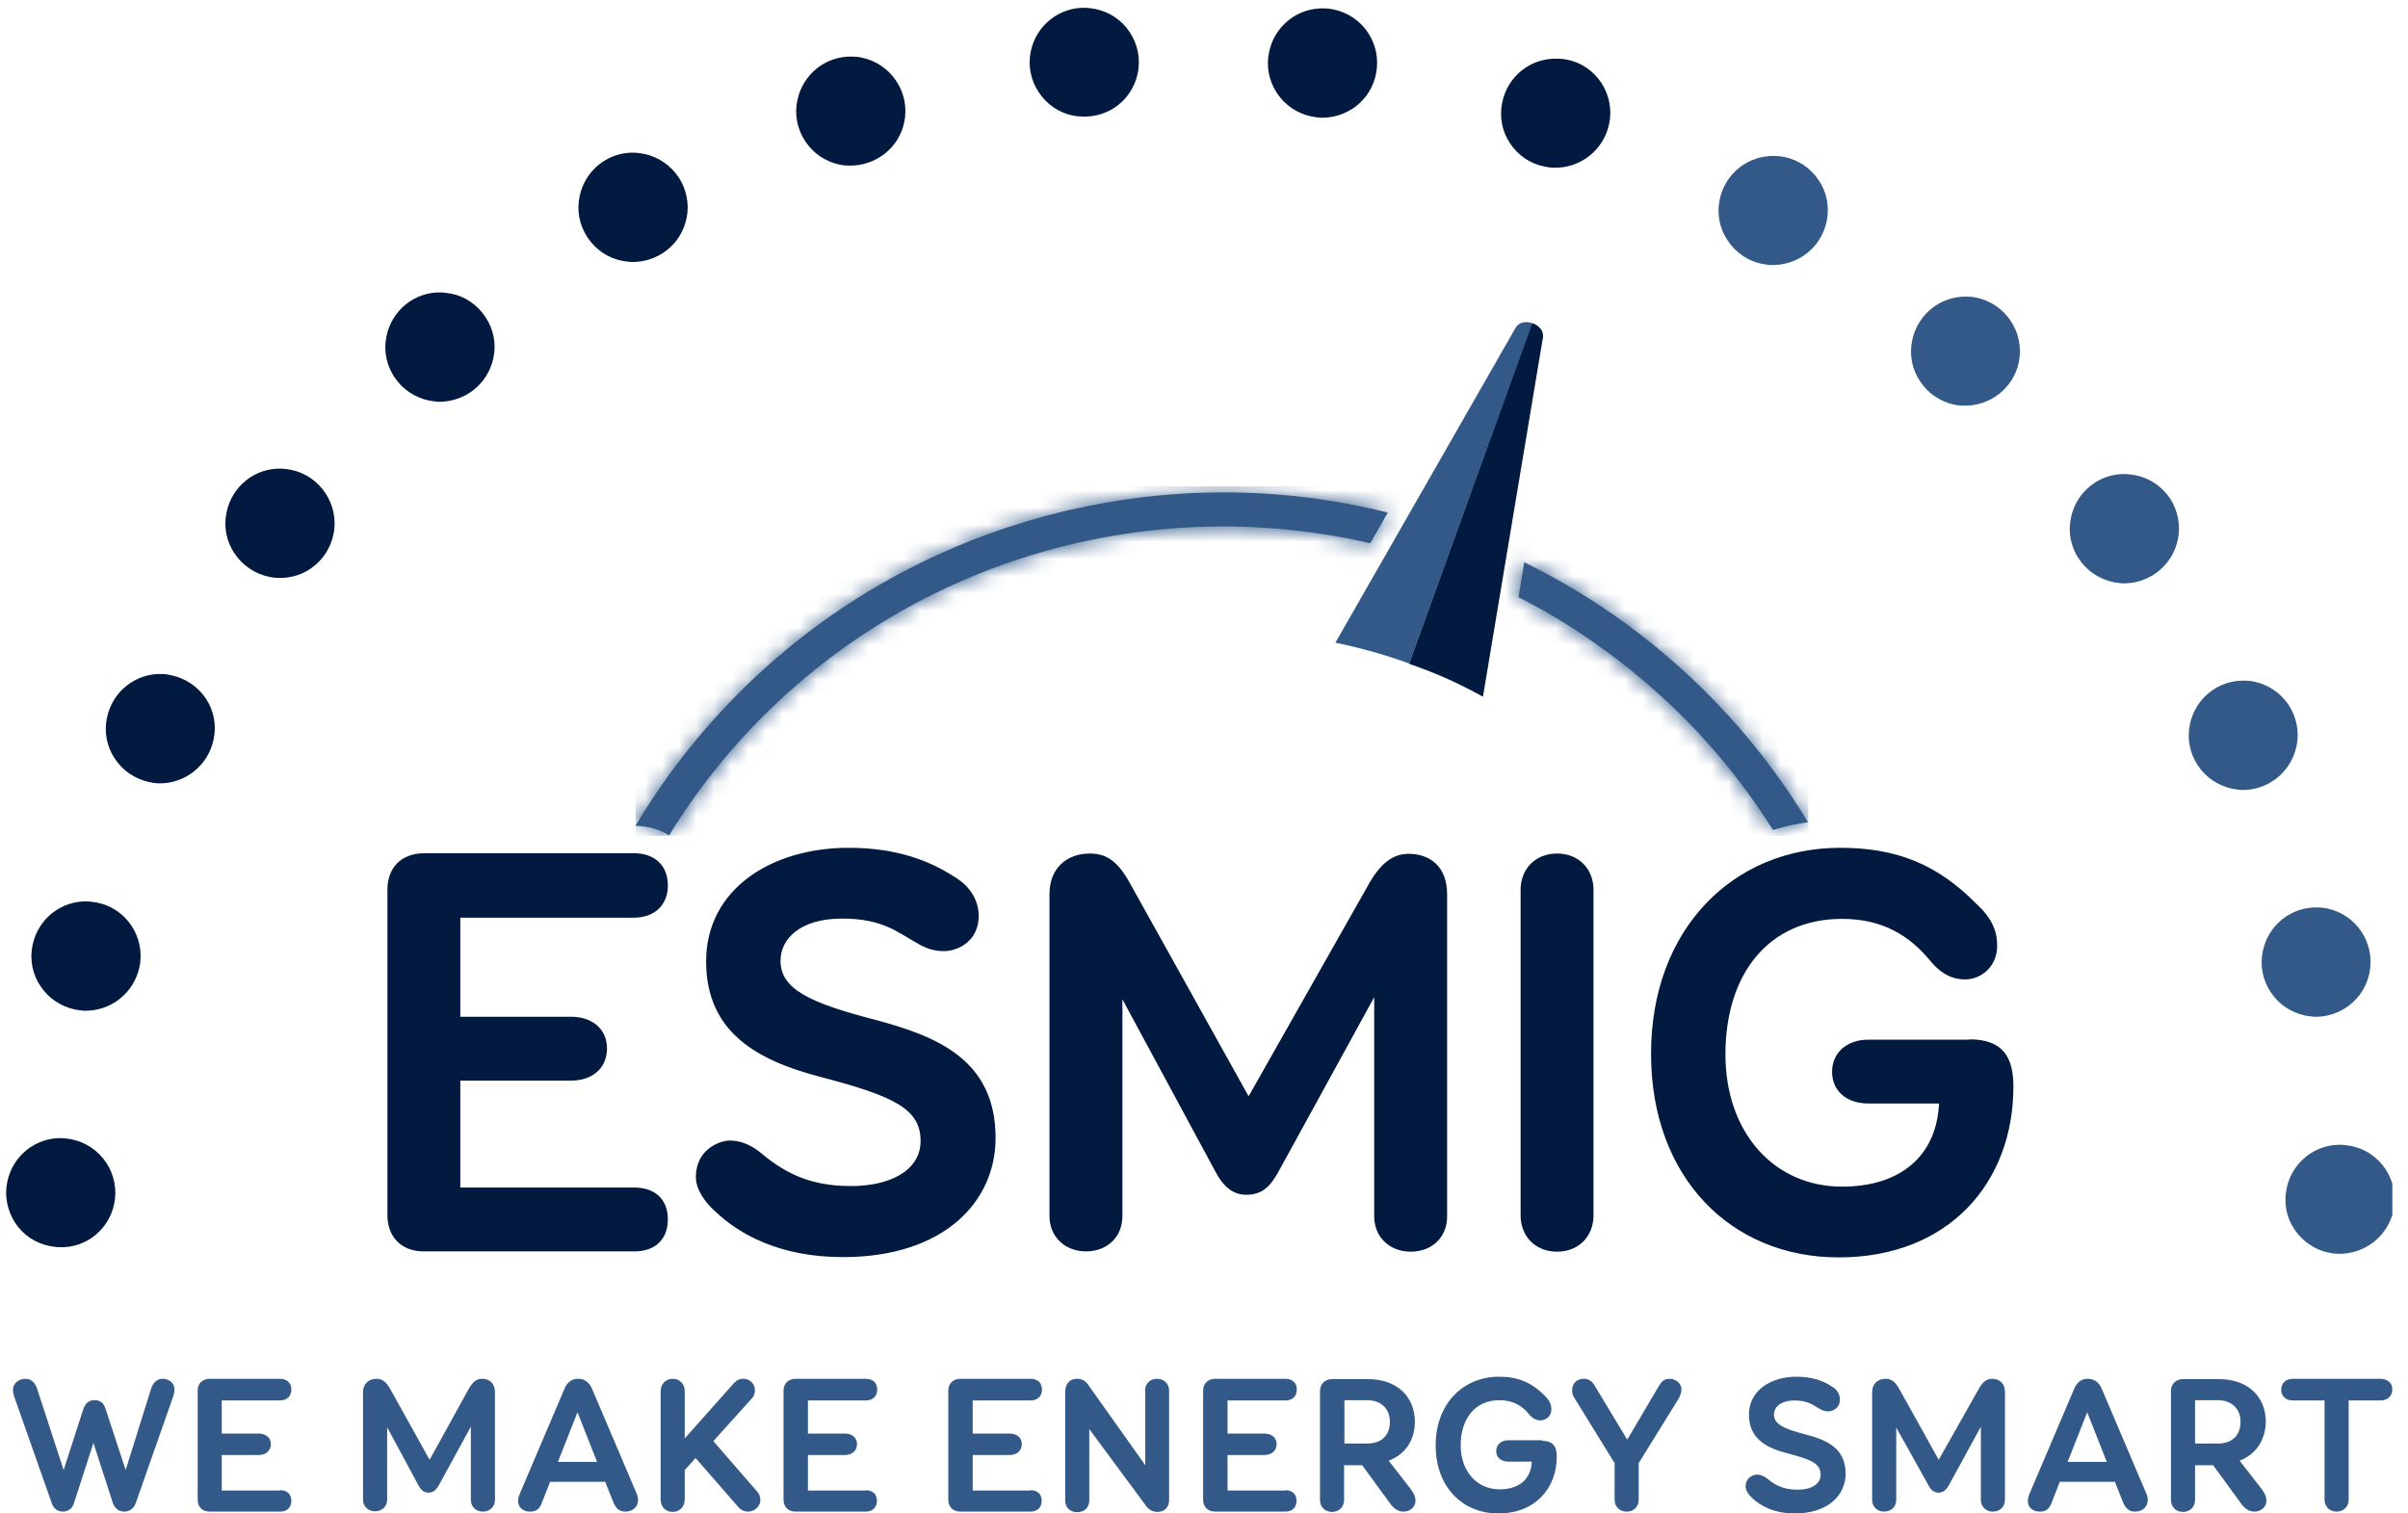
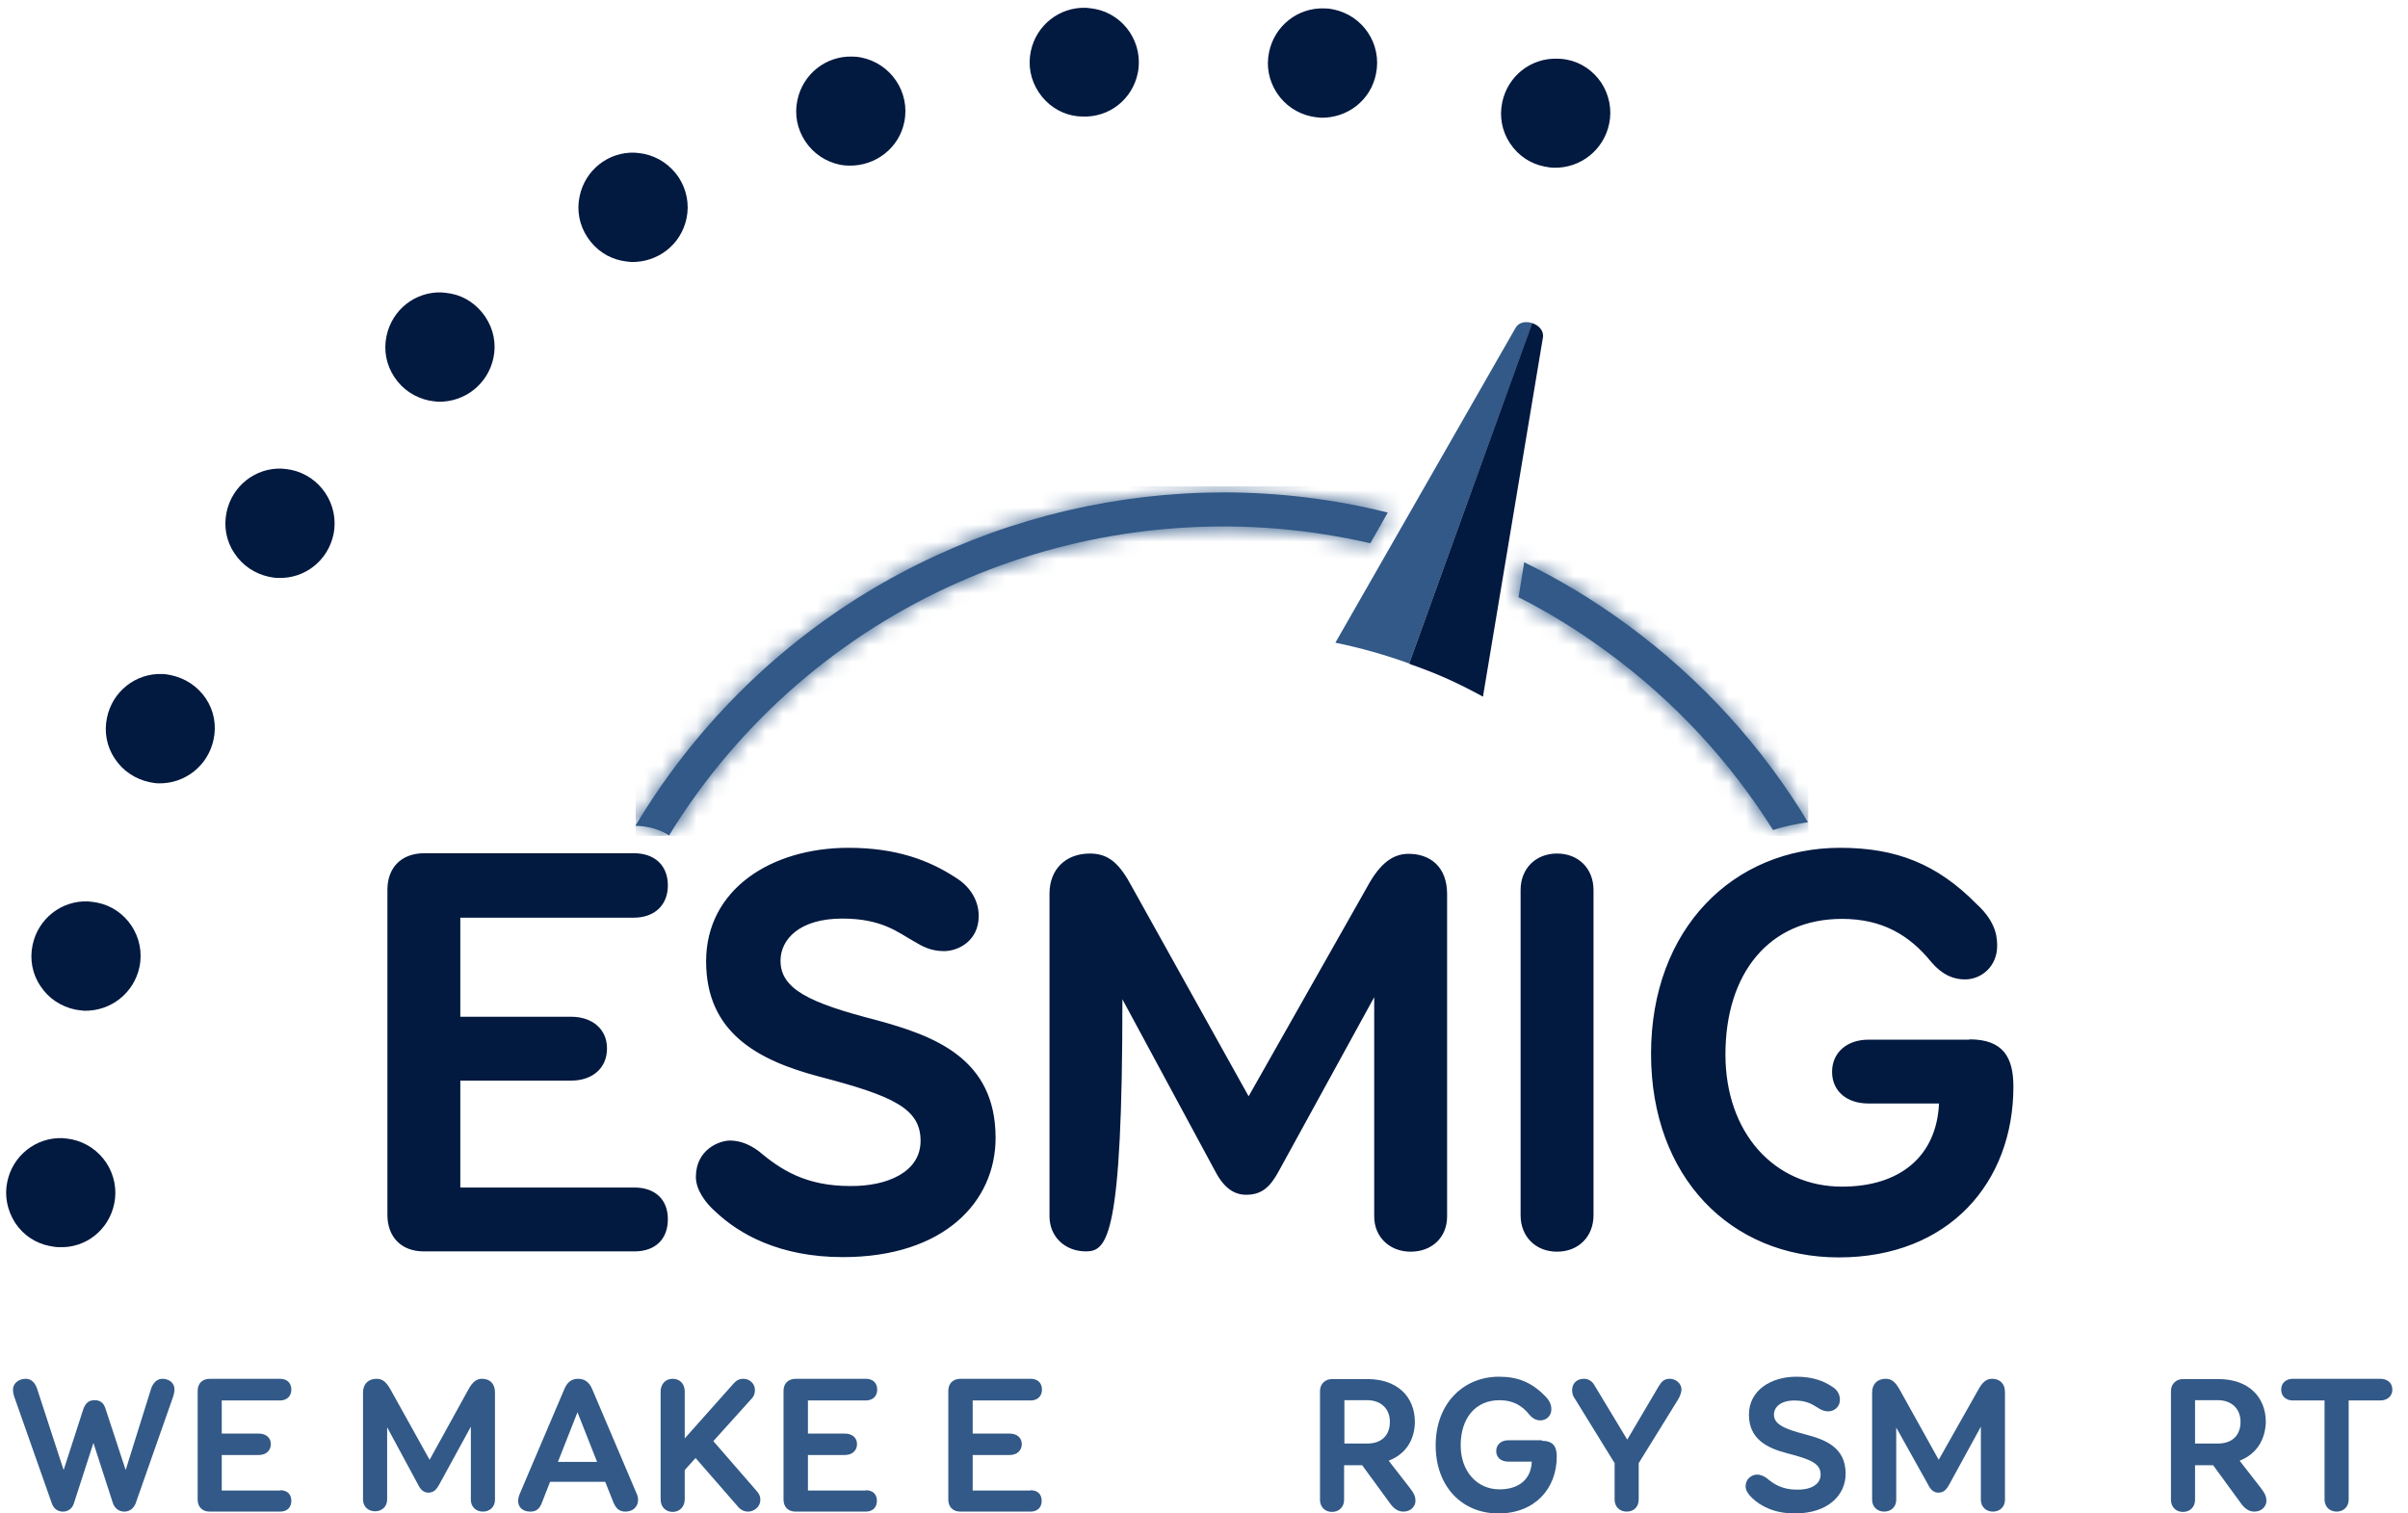
<svg xmlns="http://www.w3.org/2000/svg" width="140" height="88" viewBox="0 0 140 88" fill="none">
  <g clip-path="url(#clip0_4497_52730)">
-     <path d="M36.885 69.051C38.093 69.051 38.829 69.752 38.829 70.89C38.829 72.064 38.093 72.764 36.885 72.764H24.643C23.295 72.764 22.524 71.888 22.524 70.645V51.731C22.524 50.488 23.295 49.612 24.678 49.612H36.85C38.058 49.612 38.829 50.313 38.829 51.486C38.829 52.624 38.058 53.36 36.85 53.36H26.762V59.121H33.207C34.416 59.121 35.291 59.822 35.291 60.96C35.291 62.134 34.416 62.834 33.207 62.834H26.762V69.051H36.885ZM53.522 66.337C53.522 64.463 51.946 63.727 47.655 62.607C44.065 61.661 41.053 60.05 41.053 55.899C41.053 51.714 44.836 49.297 49.337 49.297C52.121 49.297 54.03 50.032 55.536 51.013C56.517 51.609 56.902 52.484 56.902 53.255C56.902 54.726 55.694 55.304 54.888 55.304C54.117 55.304 53.645 55.041 53.119 54.726C52.209 54.218 51.28 53.412 48.969 53.412C46.482 53.412 45.379 54.621 45.379 55.864C45.379 57.51 47.06 58.316 50.948 59.314C54.293 60.225 57.883 61.521 57.883 66.162C57.883 69.892 54.87 73.097 49.004 73.097C45.309 73.097 42.962 71.748 41.596 70.452C41.053 69.98 40.458 69.209 40.458 68.438C40.458 66.827 41.841 66.319 42.437 66.319C43.032 66.319 43.575 66.547 44.083 66.915C45.396 68.018 46.832 68.964 49.442 68.964C51.578 68.981 53.522 68.158 53.522 66.337ZM79.476 51.591C80.247 50.155 81.017 49.647 81.893 49.647C83.136 49.647 84.134 50.383 84.134 51.994V70.733C84.134 71.941 83.259 72.781 82.015 72.781C80.807 72.781 79.896 71.941 79.896 70.733V57.983L74.362 68.071C73.854 69.016 73.364 69.472 72.453 69.472C71.683 69.472 71.105 68.999 70.615 68.036L65.256 58.106V70.715C65.256 71.923 64.38 72.764 63.137 72.764C61.928 72.764 61.017 71.923 61.017 70.715V51.976C61.017 50.505 61.998 49.63 63.364 49.63C64.468 49.63 65.098 50.225 65.816 51.574L72.594 63.745L79.476 51.591ZM88.407 51.749C88.407 50.505 89.283 49.63 90.527 49.63C91.77 49.63 92.646 50.505 92.646 51.749V70.662C92.646 71.906 91.77 72.781 90.527 72.781C89.283 72.781 88.407 71.906 88.407 70.662V51.749ZM114.502 60.435C116.481 60.435 117.058 61.503 117.058 63.184C117.058 68.754 113.311 73.114 106.901 73.114C100.631 73.114 95.991 68.456 95.991 61.276C95.991 53.99 100.789 49.297 106.989 49.297C110.246 49.297 112.628 50.243 114.904 52.554C115.868 53.43 116.113 54.236 116.113 54.936C116.148 56.144 115.237 56.95 114.239 56.95C113.573 56.95 112.925 56.687 112.295 55.952C111.017 54.376 109.44 53.43 107.094 53.43C102.838 53.43 100.316 56.617 100.316 61.311C100.316 65.847 103.136 68.999 107.094 68.999C110.474 68.999 112.593 67.23 112.733 64.165H108.635C107.356 64.165 106.516 63.43 106.516 62.326C106.516 61.223 107.356 60.453 108.635 60.453H114.502V60.435Z" fill="#021940" />
+     <path d="M36.885 69.051C38.093 69.051 38.829 69.752 38.829 70.89C38.829 72.064 38.093 72.764 36.885 72.764H24.643C23.295 72.764 22.524 71.888 22.524 70.645V51.731C22.524 50.488 23.295 49.612 24.678 49.612H36.85C38.058 49.612 38.829 50.313 38.829 51.486C38.829 52.624 38.058 53.36 36.85 53.36H26.762V59.121H33.207C34.416 59.121 35.291 59.822 35.291 60.96C35.291 62.134 34.416 62.834 33.207 62.834H26.762V69.051H36.885ZM53.522 66.337C53.522 64.463 51.946 63.727 47.655 62.607C44.065 61.661 41.053 60.05 41.053 55.899C41.053 51.714 44.836 49.297 49.337 49.297C52.121 49.297 54.03 50.032 55.536 51.013C56.517 51.609 56.902 52.484 56.902 53.255C56.902 54.726 55.694 55.304 54.888 55.304C54.117 55.304 53.645 55.041 53.119 54.726C52.209 54.218 51.28 53.412 48.969 53.412C46.482 53.412 45.379 54.621 45.379 55.864C45.379 57.51 47.06 58.316 50.948 59.314C54.293 60.225 57.883 61.521 57.883 66.162C57.883 69.892 54.87 73.097 49.004 73.097C45.309 73.097 42.962 71.748 41.596 70.452C41.053 69.98 40.458 69.209 40.458 68.438C40.458 66.827 41.841 66.319 42.437 66.319C43.032 66.319 43.575 66.547 44.083 66.915C45.396 68.018 46.832 68.964 49.442 68.964C51.578 68.981 53.522 68.158 53.522 66.337ZM79.476 51.591C80.247 50.155 81.017 49.647 81.893 49.647C83.136 49.647 84.134 50.383 84.134 51.994V70.733C84.134 71.941 83.259 72.781 82.015 72.781C80.807 72.781 79.896 71.941 79.896 70.733V57.983L74.362 68.071C73.854 69.016 73.364 69.472 72.453 69.472C71.683 69.472 71.105 68.999 70.615 68.036L65.256 58.106C65.256 71.923 64.38 72.764 63.137 72.764C61.928 72.764 61.017 71.923 61.017 70.715V51.976C61.017 50.505 61.998 49.63 63.364 49.63C64.468 49.63 65.098 50.225 65.816 51.574L72.594 63.745L79.476 51.591ZM88.407 51.749C88.407 50.505 89.283 49.63 90.527 49.63C91.77 49.63 92.646 50.505 92.646 51.749V70.662C92.646 71.906 91.77 72.781 90.527 72.781C89.283 72.781 88.407 71.906 88.407 70.662V51.749ZM114.502 60.435C116.481 60.435 117.058 61.503 117.058 63.184C117.058 68.754 113.311 73.114 106.901 73.114C100.631 73.114 95.991 68.456 95.991 61.276C95.991 53.99 100.789 49.297 106.989 49.297C110.246 49.297 112.628 50.243 114.904 52.554C115.868 53.43 116.113 54.236 116.113 54.936C116.148 56.144 115.237 56.95 114.239 56.95C113.573 56.95 112.925 56.687 112.295 55.952C111.017 54.376 109.44 53.43 107.094 53.43C102.838 53.43 100.316 56.617 100.316 61.311C100.316 65.847 103.136 68.999 107.094 68.999C110.474 68.999 112.593 67.23 112.733 64.165H108.635C107.356 64.165 106.516 63.43 106.516 62.326C106.516 61.223 107.356 60.453 108.635 60.453H114.502V60.435Z" fill="#021940" />
    <path d="M9.215 45.548C9.04 45.548 8.864 45.513 8.689 45.478C7.866 45.303 7.148 44.83 6.675 44.112C6.202 43.412 6.045 42.554 6.22 41.731C6.535 40.207 7.884 39.139 9.425 39.191C9.6 39.191 9.793 39.226 9.95 39.261C10.773 39.437 11.491 39.909 11.964 40.61C12.437 41.31 12.595 42.169 12.419 42.992C12.104 44.515 10.756 45.584 9.215 45.548ZM8.111 56.214C8.462 54.498 7.341 52.816 5.642 52.483C5.467 52.449 5.292 52.431 5.099 52.413C3.558 52.361 2.21 53.429 1.894 54.953C1.719 55.776 1.877 56.634 2.35 57.335C2.823 58.053 3.541 58.525 4.364 58.701C4.539 58.736 4.714 58.753 4.889 58.771C6.448 58.806 7.796 57.737 8.111 56.214ZM6.64 69.996C6.815 69.173 6.64 68.315 6.185 67.615C5.712 66.914 5.012 66.424 4.171 66.249C3.996 66.213 3.821 66.196 3.628 66.178C2.087 66.126 0.738 67.194 0.423 68.718C0.248 69.541 0.423 70.382 0.879 71.1C1.351 71.818 2.069 72.29 2.875 72.448C3.05 72.483 3.243 72.518 3.435 72.518C4.977 72.588 6.325 71.52 6.64 69.996ZM19.39 31.065C19.74 29.349 18.619 27.668 16.92 27.318C16.745 27.283 16.57 27.265 16.377 27.248C14.836 27.195 13.488 28.263 13.173 29.787C12.997 30.61 13.155 31.468 13.628 32.169C14.101 32.887 14.819 33.36 15.624 33.535C15.8 33.57 15.992 33.605 16.185 33.605C17.726 33.657 19.074 32.589 19.39 31.065ZM28.689 20.803C28.864 19.98 28.689 19.122 28.216 18.421C27.743 17.721 27.043 17.23 26.22 17.073C26.044 17.038 25.852 17.02 25.677 17.003C24.136 16.95 22.787 18.018 22.472 19.542C22.297 20.365 22.454 21.206 22.927 21.924C23.4 22.642 24.118 23.115 24.941 23.29C25.116 23.325 25.309 23.342 25.466 23.36C27.025 23.395 28.374 22.326 28.689 20.803ZM39.915 12.694C40.09 11.871 39.915 11.013 39.459 10.313C38.986 9.612 38.286 9.122 37.445 8.947C37.27 8.912 37.095 8.894 36.902 8.877C35.361 8.824 34.013 9.892 33.698 11.416C33.522 12.239 33.68 13.08 34.153 13.798C34.626 14.516 35.344 15.006 36.167 15.164C36.342 15.199 36.517 15.216 36.692 15.234C38.251 15.269 39.599 14.218 39.915 12.694ZM52.576 7.09C52.927 5.374 51.806 3.693 50.072 3.343C49.914 3.308 49.739 3.29 49.564 3.29C48.023 3.238 46.675 4.306 46.359 5.829C46.184 6.653 46.342 7.493 46.815 8.211C47.288 8.929 48.005 9.402 48.829 9.577C49.004 9.612 49.179 9.63 49.354 9.63C50.913 9.665 52.279 8.596 52.576 7.09ZM66.149 4.253C66.499 2.537 65.378 0.856 63.679 0.523C63.504 0.488 63.329 0.471 63.136 0.453C61.595 0.4 60.247 1.469 59.932 2.975C59.757 3.798 59.914 4.639 60.387 5.357C60.86 6.075 61.578 6.565 62.401 6.723C62.576 6.758 62.751 6.775 62.926 6.775C64.485 6.845 65.834 5.777 66.149 4.253ZM80.001 4.288C80.352 2.572 79.248 0.891 77.497 0.541C77.339 0.506 77.164 0.488 76.989 0.488C75.448 0.436 74.1 1.504 73.784 3.027C73.609 3.851 73.767 4.691 74.24 5.409C74.713 6.127 75.43 6.6 76.254 6.775C76.429 6.81 76.604 6.828 76.779 6.845C78.355 6.88 79.704 5.812 80.001 4.288ZM93.556 7.195C93.731 6.372 93.556 5.514 93.101 4.814C92.628 4.113 91.928 3.623 91.087 3.465C90.912 3.43 90.737 3.413 90.544 3.413C89.003 3.36 87.654 4.428 87.339 5.952C87.164 6.775 87.322 7.633 87.794 8.334C88.267 9.052 88.985 9.525 89.791 9.682C89.966 9.717 90.159 9.752 90.351 9.752C91.892 9.787 93.241 8.719 93.556 7.195Z" fill="#021940" />
-     <path d="M102.996 15.41C102.821 15.41 102.628 15.375 102.435 15.34C101.63 15.182 100.912 14.692 100.439 13.974C99.966 13.273 99.808 12.415 99.984 11.592C100.299 10.086 101.647 9.018 103.188 9.07C103.363 9.07 103.556 9.088 103.731 9.123C104.554 9.298 105.272 9.771 105.745 10.489C106.218 11.189 106.376 12.047 106.201 12.87C105.885 14.394 104.537 15.445 102.996 15.41ZM117.374 21.049C117.724 19.333 116.603 17.651 114.887 17.301C114.729 17.266 114.554 17.249 114.379 17.249C112.838 17.196 111.489 18.264 111.174 19.788C110.999 20.611 111.157 21.469 111.63 22.17C112.102 22.888 112.82 23.361 113.643 23.536C113.819 23.571 113.994 23.588 114.169 23.588C115.71 23.623 117.076 22.555 117.374 21.049ZM126.62 31.364C126.796 30.541 126.62 29.683 126.165 28.982C125.692 28.282 124.974 27.791 124.151 27.634C123.976 27.599 123.801 27.581 123.608 27.564C122.067 27.511 120.719 28.579 120.403 30.103C120.228 30.926 120.386 31.784 120.859 32.485C121.332 33.203 122.05 33.676 122.873 33.851C123.048 33.886 123.223 33.903 123.398 33.921C124.957 33.956 126.305 32.888 126.62 31.364ZM133.52 43.378C133.696 42.555 133.521 41.697 133.065 40.996C132.592 40.295 131.892 39.805 131.034 39.63C130.876 39.595 130.683 39.578 130.526 39.578C128.985 39.525 127.636 40.593 127.321 42.117C127.146 42.94 127.303 43.781 127.776 44.499C128.249 45.217 128.967 45.69 129.79 45.865C129.965 45.9 130.141 45.917 130.316 45.935C131.857 45.97 133.205 44.901 133.52 43.378ZM137.759 56.565C138.109 54.849 137.006 53.167 135.272 52.817C135.114 52.782 134.939 52.765 134.764 52.765C133.223 52.712 131.874 53.78 131.559 55.304C131.384 56.127 131.542 56.968 132.014 57.686C132.487 58.404 133.205 58.877 134.028 59.052C134.204 59.087 134.379 59.104 134.554 59.122C136.095 59.157 137.461 58.089 137.759 56.565ZM139.16 70.365C139.51 68.649 138.389 66.968 136.69 66.635C136.515 66.6 136.34 66.582 136.147 66.565C134.606 66.512 133.258 67.58 132.943 69.104C132.767 69.927 132.925 70.785 133.398 71.486C133.871 72.186 134.589 72.677 135.377 72.834C135.552 72.869 135.745 72.904 135.937 72.904C137.496 72.939 138.844 71.871 139.16 70.365Z" fill="#325987" />
    <path d="M88.285 34.725C90.054 35.618 91.752 36.669 93.399 37.878C97.374 40.785 100.614 44.322 103.083 48.263C103.731 48.053 104.414 47.912 105.115 47.807C102.47 43.429 98.933 39.489 94.555 36.284C92.646 34.883 90.649 33.692 88.618 32.694L88.285 34.725ZM38.969 44.953C38.233 45.951 37.568 46.984 36.938 48.017C37.691 48.035 38.356 48.228 38.899 48.578C39.407 47.737 39.967 46.914 40.545 46.109C49.757 33.499 65.343 28.263 79.669 31.59L80.684 29.804C77.532 29.016 74.327 28.631 71.123 28.631C58.864 28.648 46.762 34.305 38.969 44.953Z" fill="#325987" />
    <mask id="mask0_4497_52730" style="mask-type:luminance" maskUnits="userSpaceOnUse" x="36" y="28" width="70" height="21">
      <path d="M88.285 34.725C90.054 35.618 91.752 36.669 93.399 37.878C97.374 40.785 100.614 44.322 103.083 48.263C103.731 48.053 104.414 47.912 105.115 47.807C102.47 43.429 98.933 39.489 94.555 36.284C92.646 34.883 90.649 33.692 88.618 32.694L88.285 34.725ZM38.969 44.953C38.233 45.951 37.568 46.984 36.938 48.017C37.691 48.035 38.356 48.228 38.899 48.578C39.407 47.737 39.967 46.914 40.545 46.109C49.757 33.499 65.343 28.263 79.669 31.59L80.684 29.804C77.532 29.016 74.327 28.631 71.123 28.631C58.864 28.648 46.762 34.305 38.969 44.953Z" fill="white" />
    </mask>
    <g mask="url(#mask0_4497_52730)">
      <path d="M105.132 28.281H36.955V48.596H105.132V28.281Z" fill="#325987" />
    </g>
    <path d="M81.928 38.58L89.091 18.79C88.723 18.668 88.303 18.72 88.11 19.071L77.638 37.371C79.091 37.669 80.527 38.072 81.928 38.58Z" fill="#325987" />
    <path d="M89.091 18.791L89.073 18.808L81.928 38.581C81.998 38.633 82.068 38.651 82.173 38.685C83.697 39.228 84.765 39.719 86.219 40.507L89.704 19.632C89.774 19.229 89.459 18.914 89.091 18.791Z" fill="#021940" />
    <path d="M8.795 80.715C8.9 80.435 9.11 80.172 9.443 80.172C9.793 80.172 10.143 80.382 10.143 80.785C10.143 80.872 10.126 81.047 10.056 81.24L7.884 87.422C7.761 87.737 7.499 87.895 7.236 87.895C6.938 87.895 6.693 87.737 6.571 87.422L5.432 83.902L4.294 87.422C4.189 87.737 3.944 87.895 3.663 87.895C3.348 87.895 3.121 87.72 3.015 87.422L0.844 81.258C0.774 81.065 0.756 80.925 0.756 80.785C0.756 80.487 1.037 80.172 1.492 80.172C1.86 80.172 2.052 80.452 2.157 80.75L3.699 85.478L4.837 81.958C4.942 81.66 5.1 81.415 5.502 81.415C5.905 81.415 6.063 81.66 6.15 81.958L7.306 85.478L8.795 80.715Z" fill="#325987" />
    <path d="M16.29 86.652C16.693 86.652 16.938 86.879 16.938 87.265C16.938 87.65 16.693 87.895 16.29 87.895H12.192C11.737 87.895 11.492 87.597 11.492 87.195V80.872C11.492 80.452 11.754 80.172 12.21 80.172H16.273C16.675 80.172 16.938 80.4 16.938 80.802C16.938 81.188 16.675 81.433 16.273 81.433H12.893V83.359H15.047C15.45 83.359 15.747 83.587 15.747 83.972C15.747 84.357 15.45 84.603 15.047 84.603H12.893V86.669H16.29V86.652Z" fill="#325987" />
    <path d="M27.218 80.82C27.481 80.329 27.726 80.172 28.024 80.172C28.444 80.172 28.777 80.417 28.777 80.96V87.212C28.777 87.615 28.479 87.895 28.076 87.895C27.674 87.895 27.376 87.615 27.376 87.212V82.956L25.537 86.319C25.362 86.634 25.204 86.792 24.907 86.792C24.644 86.792 24.451 86.634 24.294 86.301L22.508 82.991V87.195C22.508 87.597 22.21 87.877 21.807 87.877C21.404 87.877 21.106 87.597 21.106 87.195V80.96C21.106 80.47 21.422 80.172 21.895 80.172C22.262 80.172 22.472 80.382 22.718 80.82L24.977 84.883L27.218 80.82Z" fill="#325987" />
    <path d="M35.187 86.161H31.982L31.474 87.457C31.334 87.772 31.141 87.895 30.826 87.895C30.406 87.895 30.125 87.65 30.125 87.282C30.125 87.107 30.16 87.002 30.248 86.792L32.805 80.785C32.963 80.4 33.208 80.172 33.611 80.172C34.013 80.172 34.276 80.4 34.434 80.785L36.99 86.792C37.078 86.967 37.096 87.107 37.096 87.212C37.096 87.632 36.78 87.895 36.36 87.895C36.01 87.895 35.817 87.72 35.66 87.352L35.187 86.161ZM32.437 85.005H34.714L33.575 82.116L32.437 85.005Z" fill="#325987" />
    <path d="M43.908 86.599C44.153 86.862 44.205 87.019 44.205 87.195C44.205 87.667 43.785 87.895 43.505 87.895C43.277 87.895 43.085 87.808 42.927 87.632L40.44 84.778L39.81 85.478V87.177C39.81 87.597 39.529 87.912 39.109 87.912C38.689 87.912 38.409 87.615 38.409 87.177V80.907C38.409 80.487 38.689 80.172 39.109 80.172C39.529 80.172 39.81 80.47 39.81 80.907V83.639L42.647 80.452C42.804 80.277 42.962 80.172 43.225 80.172C43.61 80.172 43.89 80.487 43.89 80.802C43.89 80.978 43.873 81.135 43.698 81.328L41.473 83.797L43.908 86.599Z" fill="#325987" />
    <path d="M50.335 86.652C50.738 86.652 50.983 86.879 50.983 87.265C50.983 87.65 50.738 87.895 50.335 87.895H46.255C45.799 87.895 45.554 87.597 45.554 87.195V80.872C45.554 80.452 45.817 80.172 46.272 80.172H50.335C50.738 80.172 51.001 80.4 51.001 80.802C51.001 81.188 50.738 81.433 50.335 81.433H46.973V83.359H49.127C49.53 83.359 49.827 83.587 49.827 83.972C49.827 84.357 49.53 84.603 49.127 84.603H46.973V86.669H50.335V86.652Z" fill="#325987" />
    <path d="M59.915 86.652C60.318 86.652 60.563 86.879 60.563 87.265C60.563 87.65 60.318 87.895 59.915 87.895H55.834C55.379 87.895 55.134 87.597 55.134 87.195V80.872C55.134 80.452 55.397 80.172 55.852 80.172H59.915C60.318 80.172 60.58 80.4 60.58 80.802C60.58 81.188 60.318 81.433 59.915 81.433H56.552V83.359H58.706C59.109 83.359 59.407 83.587 59.407 83.972C59.407 84.357 59.109 84.603 58.706 84.603H56.552V86.669H59.915V86.652Z" fill="#325987" />
-     <path d="M66.57 80.872C66.57 80.452 66.867 80.172 67.27 80.172C67.655 80.172 67.971 80.435 67.971 80.872V87.23C67.971 87.615 67.725 87.912 67.305 87.912C67.042 87.912 66.85 87.825 66.657 87.597L63.33 83.097V87.247C63.33 87.667 63.032 87.93 62.629 87.93C62.226 87.93 61.929 87.667 61.929 87.247V80.96C61.929 80.54 62.121 80.172 62.629 80.172C62.857 80.172 63.067 80.259 63.242 80.487L66.587 85.198V80.872H66.57Z" fill="#325987" />
-     <path d="M74.73 86.652C75.133 86.652 75.378 86.879 75.378 87.265C75.378 87.65 75.133 87.895 74.73 87.895H70.65C70.194 87.895 69.949 87.597 69.949 87.195V80.872C69.949 80.452 70.212 80.172 70.667 80.172H74.73C75.133 80.172 75.396 80.4 75.396 80.802C75.396 81.188 75.133 81.433 74.73 81.433H71.368V83.359H73.522C73.925 83.359 74.222 83.587 74.222 83.972C74.222 84.357 73.925 84.603 73.522 84.603H71.368V86.669H74.73V86.652Z" fill="#325987" />
    <path d="M80.737 84.935L81.963 86.512C82.226 86.844 82.296 87.055 82.296 87.265C82.296 87.562 82.05 87.895 81.595 87.895C81.28 87.895 81.052 87.72 80.86 87.475L79.196 85.198H78.145V87.212C78.145 87.632 77.847 87.913 77.445 87.913C77.024 87.913 76.744 87.615 76.744 87.212V80.89C76.744 80.47 77.042 80.189 77.445 80.189H79.511C81.21 80.189 82.261 81.188 82.261 82.694C82.243 83.727 81.735 84.55 80.737 84.935ZM79.494 83.937C80.317 83.937 80.807 83.464 80.807 82.676C80.807 81.888 80.264 81.415 79.476 81.415H78.163V83.937H79.494Z" fill="#325987" />
    <path d="M89.651 83.781C90.317 83.781 90.509 84.131 90.509 84.692C90.509 86.548 89.249 88.002 87.112 88.002C85.01 88.002 83.469 86.443 83.469 84.044C83.469 81.609 85.08 80.051 87.147 80.051C88.233 80.051 89.021 80.366 89.791 81.137C90.107 81.434 90.194 81.697 90.194 81.925C90.212 82.327 89.896 82.59 89.564 82.59C89.336 82.59 89.126 82.503 88.916 82.257C88.495 81.732 87.97 81.417 87.182 81.417C85.763 81.417 84.923 82.485 84.923 84.044C84.923 85.55 85.868 86.601 87.182 86.601C88.32 86.601 89.021 86.005 89.056 84.989H87.69C87.269 84.989 86.989 84.744 86.989 84.376C86.989 84.009 87.269 83.746 87.69 83.746H89.651V83.781Z" fill="#325987" />
    <path d="M96.446 80.592C96.621 80.312 96.761 80.172 97.094 80.172C97.409 80.172 97.76 80.435 97.76 80.785C97.76 80.978 97.654 81.24 97.549 81.398L95.273 85.076V87.195C95.273 87.615 94.993 87.895 94.572 87.895C94.152 87.895 93.872 87.597 93.872 87.195V85.076L91.507 81.24C91.437 81.135 91.402 80.978 91.402 80.837C91.402 80.487 91.63 80.172 92.085 80.172C92.296 80.172 92.506 80.259 92.663 80.487L94.607 83.71L96.446 80.592Z" fill="#325987" />
    <path d="M105.85 85.742C105.85 85.112 105.325 84.867 103.889 84.499C102.681 84.184 101.682 83.641 101.682 82.257C101.682 80.856 102.943 80.051 104.449 80.051C105.378 80.051 106.026 80.296 106.516 80.629C106.849 80.821 106.971 81.119 106.971 81.382C106.971 81.872 106.568 82.065 106.306 82.065C106.043 82.065 105.885 81.977 105.71 81.872C105.413 81.697 105.097 81.434 104.327 81.434C103.504 81.434 103.136 81.837 103.136 82.257C103.136 82.8 103.696 83.081 104.992 83.413C106.113 83.711 107.304 84.149 107.304 85.69C107.304 86.933 106.288 88.002 104.344 88.002C103.118 88.002 102.33 87.546 101.875 87.108C101.7 86.951 101.49 86.688 101.49 86.443C101.49 85.9 101.945 85.742 102.155 85.742C102.348 85.742 102.541 85.83 102.698 85.935C103.136 86.303 103.609 86.618 104.484 86.618C105.202 86.636 105.85 86.355 105.85 85.742Z" fill="#325987" />
    <path d="M115.01 80.82C115.272 80.329 115.518 80.172 115.815 80.172C116.236 80.172 116.568 80.417 116.568 80.96V87.212C116.568 87.615 116.271 87.895 115.868 87.895C115.465 87.895 115.167 87.615 115.167 87.212V82.956L113.328 86.319C113.153 86.634 112.996 86.792 112.698 86.792C112.435 86.792 112.243 86.634 112.085 86.301L110.246 83.009V87.212C110.246 87.615 109.949 87.895 109.546 87.895C109.143 87.895 108.845 87.615 108.845 87.212V80.96C108.845 80.47 109.16 80.172 109.633 80.172C110.001 80.172 110.211 80.382 110.456 80.82L112.716 84.883L115.01 80.82Z" fill="#325987" />
-     <path d="M122.961 86.161H119.756L119.248 87.457C119.108 87.772 118.915 87.895 118.6 87.895C118.18 87.895 117.899 87.65 117.899 87.282C117.899 87.107 117.934 87.002 118.022 86.792L120.579 80.785C120.736 80.4 120.982 80.172 121.384 80.172C121.787 80.172 122.05 80.4 122.208 80.785L124.764 86.792C124.852 86.967 124.87 87.107 124.87 87.212C124.87 87.632 124.554 87.895 124.134 87.895C123.784 87.895 123.591 87.72 123.433 87.352L122.961 86.161ZM120.211 85.005H122.488L121.349 82.116L120.211 85.005Z" fill="#325987" />
    <path d="M130.211 84.935L131.437 86.512C131.699 86.844 131.769 87.055 131.769 87.265C131.769 87.562 131.524 87.895 131.069 87.895C130.754 87.895 130.526 87.72 130.333 87.475L128.67 85.198H127.619V87.212C127.619 87.632 127.321 87.913 126.918 87.913C126.498 87.913 126.218 87.615 126.218 87.212V80.89C126.218 80.47 126.515 80.189 126.918 80.189H128.985C130.684 80.189 131.734 81.188 131.734 82.694C131.699 83.727 131.191 84.55 130.211 84.935ZM128.95 83.937C129.773 83.937 130.263 83.464 130.263 82.676C130.263 81.888 129.72 81.415 128.932 81.415H127.619V83.937H128.95Z" fill="#325987" />
    <path d="M138.389 80.172C138.792 80.172 139.09 80.4 139.09 80.802C139.09 81.188 138.792 81.433 138.389 81.433H136.55V87.195C136.55 87.615 136.253 87.895 135.85 87.895C135.429 87.895 135.149 87.597 135.149 87.195V81.433H133.31C132.908 81.433 132.627 81.188 132.627 80.802C132.627 80.417 132.908 80.172 133.31 80.172H138.389Z" fill="#325987" />
  </g>
  <defs>
    <clipPath id="clip0_4497_52730">
      <rect width="138.733" height="88" fill="white" transform="translate(0.357)" />
    </clipPath>
  </defs>
</svg>